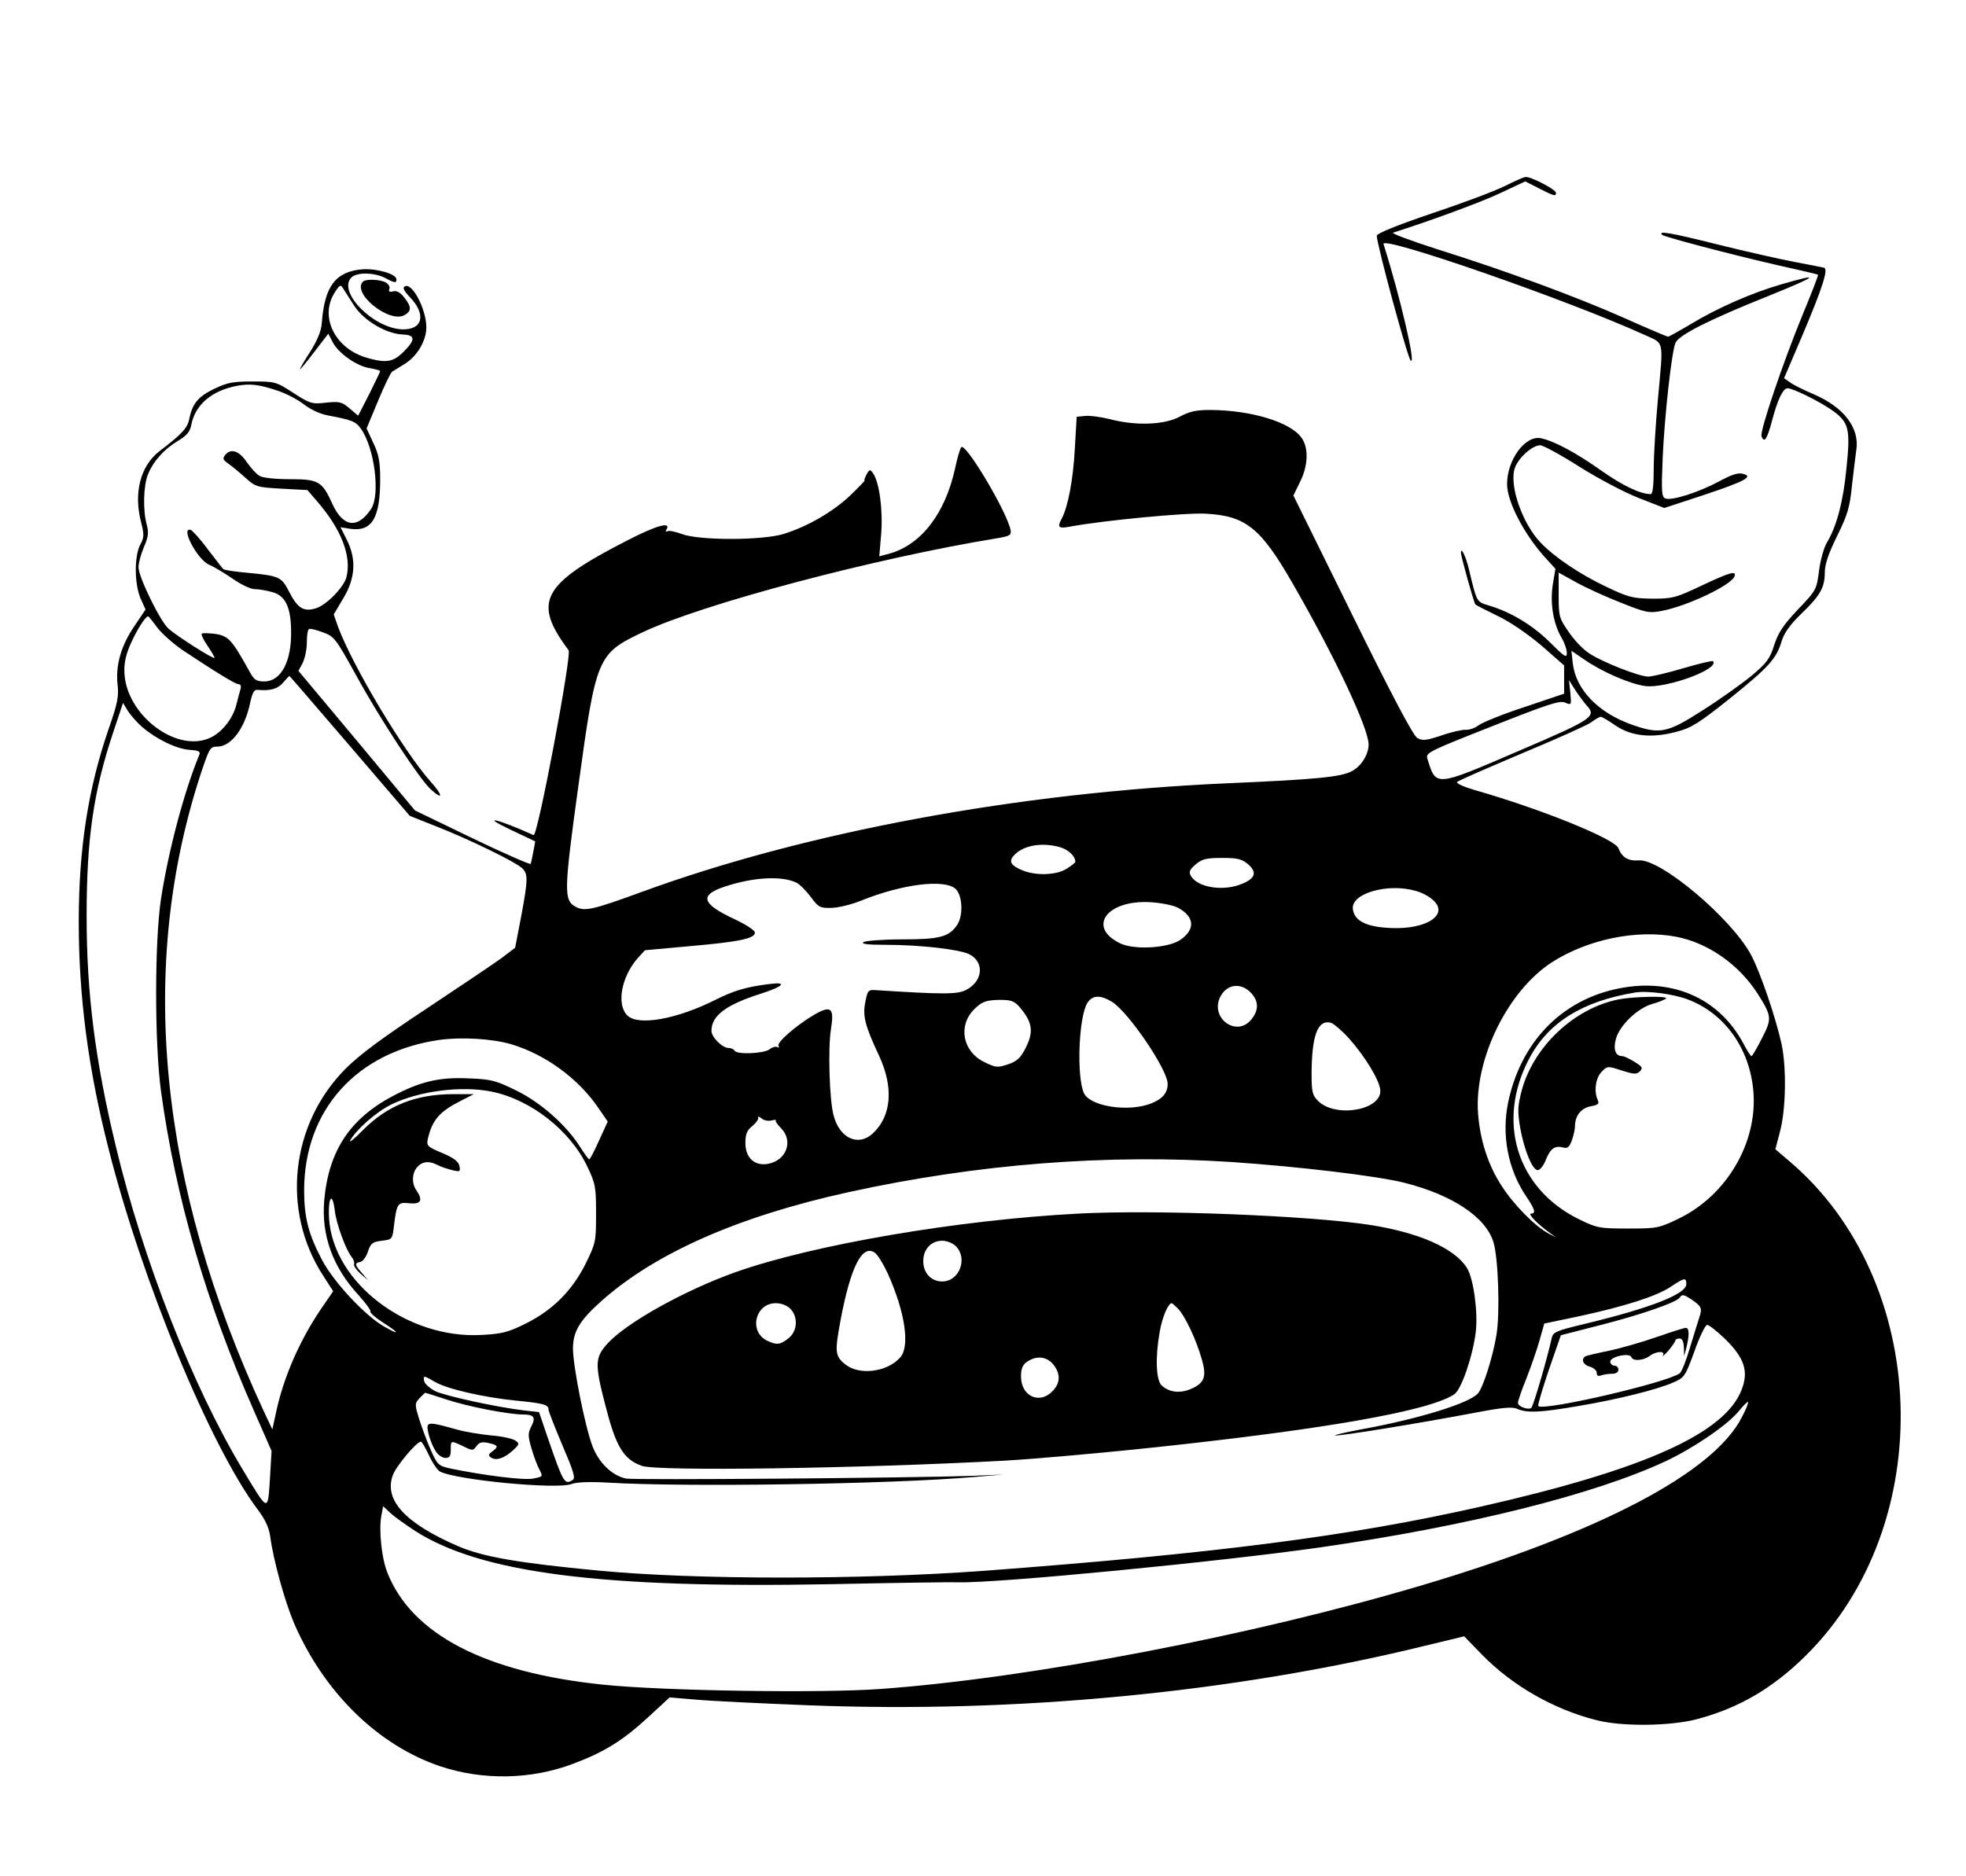
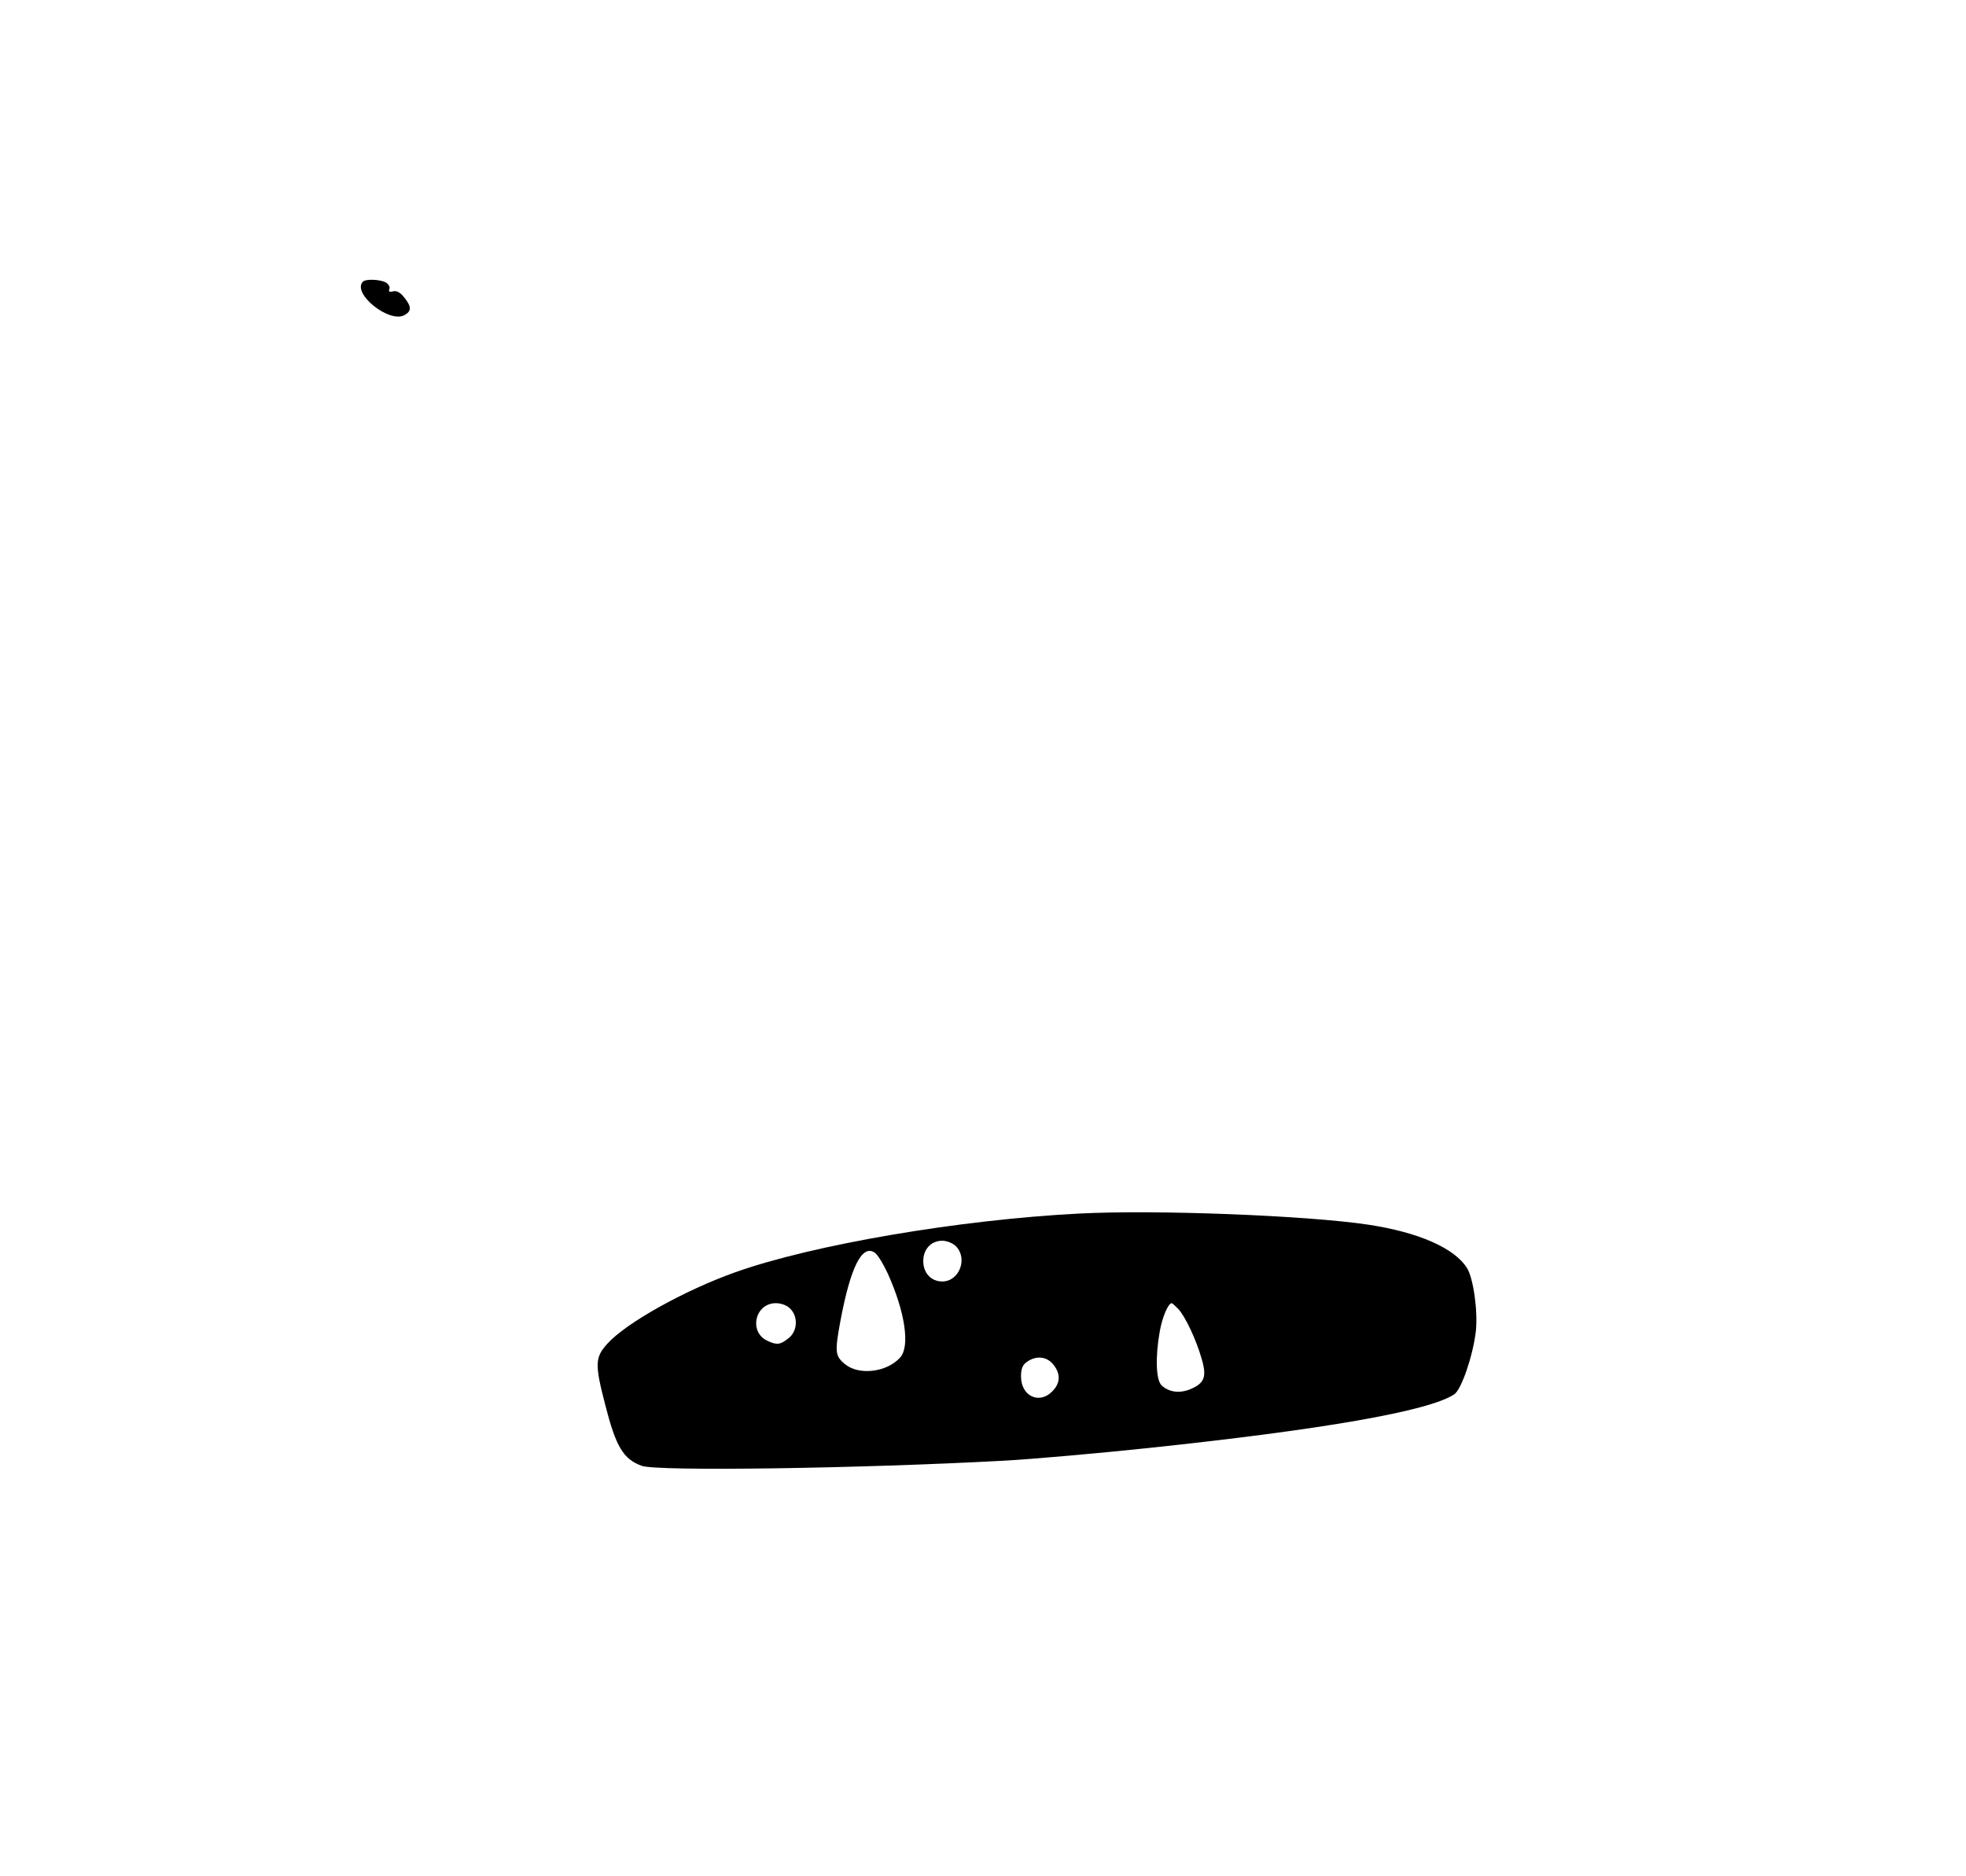
<svg xmlns="http://www.w3.org/2000/svg" version="1.0" width="724pt" height="691pt" viewBox="0 0 724 691" preserveAspectRatio="xMidYMid meet">
  <g transform="translate(0,691) scale(0.1,-0.1)" fill="#000000" stroke="none">
-     <path d="M5540 6224 c-36 -18 -156 -63 -267 -100 -127 -43 -203 -74 -203 -82 0 -31 113 -449 125 -460 21 -21 -39 236 -100 429 -11 34 681 -207 958 -333 78 -36 73 -12 52 -243 -8 -88 -15 -202 -15 -252 0 -63 -4 -93 -11 -93 -38 0 -105 32 -181 86 -95 67 -175 110 -224 120 -58 11 -125 -81 -124 -171 1 -64 61 -179 136 -264 l42 -46 -10 -60 c-10 -68 2 -141 32 -193 11 -18 20 -44 20 -57 0 -20 -8 -15 -63 40 -63 62 -143 111 -225 135 -45 14 -43 10 -73 135 -11 46 -29 83 -29 59 0 -13 48 -185 53 -190 2 -3 40 -22 83 -43 48 -23 111 -67 162 -110 l82 -72 0 -52 0 -52 -145 -49 c-80 -26 -156 -57 -169 -67 -13 -10 -35 -18 -48 -17 -12 1 -53 -8 -90 -21 -57 -19 -70 -20 -89 -9 -15 9 -94 158 -239 453 l-217 440 24 49 c31 61 33 128 5 165 -42 57 -185 100 -334 101 -53 0 -77 -5 -114 -25 -57 -30 -161 -34 -256 -9 -33 8 -74 14 -92 12 l-31 -3 -7 -120 c-6 -112 -25 -211 -48 -255 -18 -33 -12 -38 34 -29 121 22 419 51 496 47 148 -8 203 -52 322 -260 154 -267 278 -531 278 -590 0 -37 -27 -80 -61 -98 -39 -22 -134 -31 -459 -45 -771 -34 -1553 -179 -2159 -401 -178 -65 -208 -72 -241 -54 -44 24 -44 55 10 446 65 475 70 486 236 565 219 104 855 273 1309 347 42 7 49 11 47 27 -10 64 -166 326 -182 308 -4 -4 -15 -40 -23 -79 -37 -167 -125 -280 -241 -313 l-38 -10 7 83 c7 87 -7 191 -30 223 -11 15 -13 15 -24 -5 -6 -12 -10 -22 -7 -22 2 0 -21 -24 -52 -54 -65 -62 -160 -116 -247 -143 -82 -24 -310 -24 -374 0 -24 9 -48 14 -54 10 -6 -3 -7 -1 -3 6 19 31 -34 17 -141 -38 -319 -163 -353 -227 -219 -406 12 -17 -114 -687 -129 -681 -130 59 -202 76 -87 21 l93 -44 -7 -38 c-4 -21 -8 -41 -10 -45 -2 -3 -99 39 -215 95 l-211 102 -214 257 -215 257 16 30 c8 17 15 50 15 75 0 25 3 47 8 49 4 3 27 -3 51 -12 42 -15 47 -22 124 -161 84 -154 232 -380 273 -417 47 -43 46 -23 -1 29 -98 110 -286 424 -340 569 l-16 46 35 59 c45 74 49 145 13 216 l-23 46 38 -6 c78 -10 108 40 108 183 0 64 -5 91 -25 133 l-25 54 42 101 c23 56 47 105 52 108 6 4 27 17 47 29 45 28 79 85 79 134 0 68 -53 168 -80 151 -8 -5 -2 -17 19 -39 62 -64 48 -122 -29 -119 -107 5 -238 139 -186 191 20 20 84 19 125 -2 35 -19 41 -19 41 -5 0 20 -73 41 -126 37 -98 -8 -139 -62 -149 -198 -2 -29 -16 -63 -43 -106 -23 -35 -39 -64 -37 -64 2 0 27 30 54 66 l50 65 16 -31 c21 -41 89 -89 137 -96 21 -4 38 -8 38 -11 0 -2 -18 -40 -40 -84 l-41 -80 -32 27 c-28 24 -37 26 -86 21 -52 -6 -59 -4 -121 36 -63 41 -67 42 -150 42 -73 0 -93 -4 -143 -28 -59 -29 -79 -54 -91 -114 -7 -31 -29 -54 -109 -115 -70 -54 -96 -154 -67 -263 11 -44 11 -55 -4 -82 -22 -43 -21 -146 2 -198 l18 -40 -41 -61 c-49 -71 -70 -145 -62 -216 5 -42 0 -69 -33 -163 -76 -221 -110 -442 -110 -711 0 -275 35 -543 110 -836 123 -487 376 -1098 549 -1328 28 -37 42 -68 46 -99 12 -89 54 -240 88 -320 111 -256 310 -450 539 -527 157 -52 333 -49 487 9 118 44 186 87 280 174 l77 71 95 -8 c52 -5 239 -14 416 -21 765 -30 1562 46 2266 218 l149 36 66 -68 c112 -114 263 -201 422 -241 93 -24 272 -22 370 4 153 41 276 112 398 232 493 485 463 1385 -62 1826 l-48 41 18 69 c21 82 23 232 5 318 -22 99 -77 261 -112 328 -72 135 -334 356 -414 349 -39 -3 -62 11 -75 45 -13 34 -284 144 -529 214 -41 12 -70 25 -65 30 5 5 111 51 236 104 125 52 241 104 257 115 16 12 32 21 36 21 4 0 28 -14 54 -32 59 -40 134 -48 226 -23 54 14 82 32 195 122 144 116 172 147 191 211 9 30 30 60 71 100 71 68 88 98 88 153 0 30 13 69 45 134 39 79 47 106 55 186 6 52 13 111 16 131 13 81 -45 158 -157 206 -35 15 -74 34 -86 43 l-23 16 65 152 c78 184 99 251 82 255 -7 2 -55 11 -107 21 -52 10 -183 39 -290 66 -173 43 -215 50 -199 34 9 -8 257 -73 418 -110 84 -19 155 -35 156 -37 2 -2 -24 -68 -57 -148 -72 -175 -158 -429 -151 -447 10 -26 20 -12 38 55 21 80 41 122 58 122 19 0 113 -46 161 -79 65 -45 71 -69 56 -214 -12 -126 -37 -217 -72 -275 -11 -18 -24 -64 -29 -103 -9 -70 -10 -73 -77 -143 -54 -57 -73 -85 -88 -131 -16 -52 -28 -67 -85 -115 -37 -30 -118 -88 -180 -127 -129 -83 -156 -88 -257 -53 -126 44 -209 130 -220 227 l-5 46 47 -32 c68 -47 171 -91 226 -98 78 -9 276 64 248 92 -2 2 -51 -9 -108 -26 -58 -17 -116 -31 -130 -31 -34 0 -174 55 -221 88 -21 14 -54 49 -73 78 -34 49 -36 55 -36 134 l0 83 63 -35 c34 -19 108 -53 164 -75 95 -38 106 -40 153 -31 94 18 257 95 268 128 7 21 -18 14 -122 -35 -95 -45 -106 -48 -181 -48 -73 1 -88 5 -168 43 -96 45 -193 110 -244 164 -69 72 -118 218 -93 278 15 37 64 80 92 80 11 0 77 -36 146 -80 70 -44 169 -96 219 -115 l92 -36 143 47 c156 52 187 69 146 79 -18 5 -43 -4 -89 -29 -73 -39 -172 -71 -196 -62 -14 6 -15 24 -10 149 7 158 33 390 47 424 12 29 125 86 345 174 180 73 194 85 49 43 -112 -32 -239 -88 -338 -148 -42 -25 -80 -46 -83 -46 -4 0 -77 31 -162 69 -178 79 -436 174 -691 254 -96 31 -168 58 -160 60 141 45 315 109 391 144 l96 45 51 -26 c57 -29 62 -30 62 -16 0 12 -94 61 -112 58 -7 0 -42 -16 -78 -34z m-4235 -441 c35 -54 118 -103 178 -105 47 -2 48 -19 3 -64 -37 -37 -63 -42 -131 -23 -119 32 -179 149 -124 239 20 32 23 33 33 17 6 -10 25 -39 41 -64z m-277 -314 c29 -10 70 -32 92 -49 23 -18 59 -35 87 -40 89 -17 103 -22 122 -49 50 -70 72 -242 38 -295 -50 -75 -103 -69 -143 18 -38 84 -51 91 -158 91 -50 0 -100 5 -110 12 -11 6 -31 28 -46 49 -28 43 -59 54 -80 29 -11 -14 -10 -18 11 -33 13 -9 41 -32 63 -52 37 -33 42 -35 133 -40 l95 -5 37 -43 c88 -102 126 -200 107 -277 -9 -37 -72 -102 -111 -115 -46 -15 -69 -1 -100 60 -28 55 -36 59 -151 70 -47 4 -88 10 -92 14 -4 4 -29 37 -57 73 -27 37 -56 68 -62 71 -41 13 24 -110 67 -128 17 -7 55 -30 86 -51 31 -22 67 -39 82 -39 15 0 44 -5 65 -11 48 -13 68 -55 69 -143 2 -113 -37 -186 -99 -186 -28 0 -37 6 -51 31 -68 123 -80 136 -128 144 -25 3 -48 4 -51 1 -3 -3 6 -23 21 -44 14 -21 26 -41 26 -45 0 -8 -136 78 -169 107 -31 27 -111 191 -111 227 0 15 9 48 20 74 17 39 18 54 10 84 -14 52 -12 143 5 184 20 49 60 93 110 123 32 19 44 33 49 57 14 76 75 128 169 146 49 9 83 5 155 -20z m-450 -869 c16 -22 58 -59 92 -83 125 -83 195 -126 208 -127 8 0 11 -7 8 -17 -3 -10 -10 -37 -16 -60 -12 -48 -50 -97 -91 -118 -124 -64 -318 81 -321 242 -1 34 7 67 26 108 23 50 52 95 62 95 1 0 16 -18 32 -40z m710 -437 l221 -258 98 -39 c118 -46 290 -130 315 -153 23 -21 23 -41 -3 -180 l-22 -114 -53 -40 c-29 -21 -154 -105 -276 -186 -159 -105 -243 -167 -295 -219 -203 -204 -238 -522 -84 -761 l38 -59 -44 -64 c-79 -116 -140 -255 -167 -385 l-13 -60 -33 70 c-387 836 -465 1638 -228 2353 29 86 32 92 58 92 51 0 101 66 121 160 8 38 15 51 27 49 47 -4 74 3 94 26 12 14 22 25 24 25 1 0 101 -116 222 -257z m4553 151 c40 -43 29 -51 -246 -169 -314 -135 -306 -134 -339 -28 -6 20 10 28 239 118 207 82 250 96 269 87 23 -10 23 -9 19 36 l-5 47 22 -35 c12 -19 31 -44 41 -56z m-5317 -82 c51 -44 126 -81 175 -84 32 -2 40 -6 35 -18 -56 -136 -113 -350 -141 -530 -24 -158 -24 -534 0 -710 54 -392 165 -774 342 -1176 l65 -148 -6 -104 c-8 -122 -5 -123 -99 33 -185 306 -369 776 -469 1195 -76 316 -107 563 -107 845 0 286 25 458 97 675 l37 111 17 -28 c9 -15 33 -43 54 -61z m3378 -442 c32 -9 58 -33 58 -54 0 -4 -15 -15 -32 -26 -39 -24 -113 -26 -162 -6 -42 17 -52 32 -34 53 32 38 101 52 170 33z m694 -63 c34 -30 27 -52 -21 -72 -68 -29 -163 -15 -189 28 -9 15 -6 23 17 43 24 20 38 24 97 24 58 0 73 -4 96 -23z m-1663 -68 c12 -6 36 -30 53 -53 28 -38 34 -41 75 -40 24 0 74 12 111 27 151 61 306 80 347 43 26 -24 29 -100 5 -134 -30 -43 -64 -52 -201 -52 -70 0 -135 -5 -143 -10 -10 -7 15 -10 80 -10 130 0 275 -17 310 -35 56 -29 50 -99 -12 -131 -32 -17 -83 -17 -333 -1 -27 2 -30 -1 -38 -42 -11 -53 -2 -88 50 -199 55 -118 46 -223 -23 -287 -53 -49 -122 -18 -144 66 -16 57 -21 249 -10 318 13 78 1 89 -59 55 -67 -39 -142 -104 -134 -116 3 -6 2 -8 -4 -5 -6 4 -19 0 -29 -8 -22 -16 -120 -20 -129 -5 -3 6 -13 10 -22 10 -23 0 -63 40 -63 63 0 56 53 96 182 137 87 28 99 45 27 35 -80 -10 -127 -24 -191 -56 -144 -73 -288 -99 -328 -59 -40 40 -22 140 36 208 l29 32 165 15 c182 16 240 28 240 50 0 8 -32 29 -72 48 -125 58 -135 90 -37 122 103 34 207 40 262 14z m2279 -30 c21 -5 50 -20 64 -33 63 -54 -22 -111 -157 -104 -87 4 -132 26 -137 70 -7 57 127 96 230 67z m-875 -62 c62 -33 66 -79 11 -118 -44 -31 -169 -39 -222 -14 -124 59 -51 161 109 152 39 -2 84 -11 102 -20z m1834 -107 c118 -22 233 -102 303 -212 51 -81 52 -90 14 -163 -18 -36 -35 -65 -38 -65 -3 0 -16 20 -29 45 -92 173 -272 249 -479 200 -200 -47 -343 -200 -388 -415 -25 -120 -1 -247 66 -346 33 -49 37 -64 18 -64 -13 -1 26 -40 72 -73 24 -17 24 -17 -8 0 -50 27 -128 106 -172 175 -50 76 -80 170 -87 268 -14 200 110 452 274 557 131 83 309 120 454 93z m-1566 -205 c30 -30 32 -64 4 -99 -54 -69 -155 4 -115 83 24 46 74 53 111 16z m1610 -26 c136 -51 229 -181 242 -339 16 -189 -99 -384 -276 -469 -73 -35 -80 -36 -186 -36 -106 0 -114 2 -180 34 -230 113 -306 361 -183 593 70 132 195 210 388 242 45 8 142 -5 195 -25z m-2120 -9 c61 -38 205 -250 205 -302 0 -33 -18 -55 -60 -72 -83 -33 -224 -12 -248 37 -28 59 -20 284 13 334 19 28 47 29 90 3z m-333 -28 c40 -50 44 -84 16 -140 -19 -38 -31 -50 -65 -62 -40 -13 -45 -13 -88 8 -79 38 -98 132 -39 193 30 31 49 37 109 36 33 -1 45 -7 67 -35z m1206 -107 c58 -65 112 -153 115 -190 6 -74 -165 -104 -229 -40 -21 21 -24 33 -24 102 1 141 23 198 71 186 10 -3 41 -29 67 -58z m-3086 -21 c127 -38 249 -127 323 -237 l33 -48 -32 -70 c-17 -38 -33 -69 -36 -69 -3 0 -18 21 -34 46 -50 79 -143 162 -234 207 -76 37 -92 42 -176 45 -104 5 -171 -10 -266 -58 -168 -85 -249 -204 -266 -391 -11 -129 31 -246 127 -350 26 -29 46 -56 43 -60 -2 -4 18 -22 46 -40 61 -39 65 -49 8 -17 -71 39 -188 164 -232 247 -50 95 -66 157 -66 256 0 297 194 512 500 555 82 11 193 4 262 -16z m-70 -175 c144 -30 288 -143 351 -276 30 -63 32 -75 32 -174 0 -102 -1 -107 -38 -183 -50 -100 -122 -172 -221 -221 -64 -32 -87 -38 -163 -42 -273 -15 -544 191 -561 426 -5 80 12 107 21 31 6 -49 40 -142 62 -170 7 -8 11 -20 9 -26 -3 -5 8 -21 23 -35 l28 -24 -22 26 c-27 30 -28 37 -6 41 9 2 22 19 28 38 10 31 17 36 51 40 39 5 39 5 45 57 10 81 14 86 57 81 43 -4 50 11 26 47 -19 26 -17 65 3 87 19 21 45 23 76 6 12 -6 36 -14 53 -18 28 -7 30 -5 26 15 -3 16 -20 30 -63 48 -57 24 -59 27 -53 54 16 68 43 99 120 138 l49 25 -75 0 c-139 0 -244 -42 -334 -133 -32 -33 -53 -49 -46 -37 22 40 95 104 151 132 103 50 260 70 371 47z m1029 -106 c12 3 19 3 16 1 -3 -3 6 -16 19 -29 47 -48 20 -120 -49 -132 -49 -8 -82 23 -82 77 0 33 6 47 25 62 14 12 24 25 22 31 -2 6 4 5 12 -2 9 -8 25 -11 37 -8z m1694 -153 c250 -17 534 -51 635 -76 179 -45 302 -127 330 -220 18 -60 24 -261 11 -340 -14 -85 -49 -193 -68 -216 -32 -37 -221 -95 -437 -134 -54 -10 -94 -20 -89 -21 12 -4 311 45 512 83 104 20 139 23 158 15 35 -16 85 -14 224 10 149 25 292 61 351 87 41 18 44 22 78 115 19 54 40 97 47 97 7 0 37 -24 67 -53 70 -69 86 -118 60 -185 -61 -162 -362 -296 -964 -432 -477 -108 -975 -172 -1830 -236 -453 -33 -1061 -33 -1415 1 -297 28 -428 51 -518 90 -194 84 -273 169 -241 260 11 33 88 125 104 125 4 0 17 -23 30 -51 13 -28 31 -54 40 -59 59 -31 430 -67 485 -46 19 7 67 9 135 5 284 -17 1034 -6 1350 21 l105 9 -115 -5 c-235 -8 -1239 -16 -1274 -10 -51 10 -101 58 -124 119 -28 73 -72 296 -72 360 0 63 25 104 106 176 198 176 504 311 909 400 475 104 949 141 1410 111z m1675 -450 c0 -36 -129 -87 -373 -146 -108 -26 -118 -30 -123 -54 -18 -81 -68 -251 -75 -256 -14 -8 -49 6 -49 19 0 7 14 48 32 92 17 44 39 107 48 140 l17 60 129 27 c166 36 283 73 336 108 52 35 58 35 58 10z m20 -57 c35 -24 39 -31 29 -62 -5 -14 -20 -65 -35 -113 -14 -48 -31 -91 -38 -96 -47 -35 -501 -140 -521 -121 -3 3 15 63 39 134 l44 127 148 38 c145 37 279 83 290 101 8 13 16 11 44 -8z m-4628 -303 c44 -26 179 -57 300 -69 102 -10 118 -15 118 -33 0 -6 23 -65 51 -131 41 -96 49 -121 38 -128 -30 -19 -34 -12 -91 153 l-33 97 -55 6 c-101 12 -289 53 -327 71 -21 11 -39 27 -41 37 -4 22 -1 21 40 -3z m40 -64 c77 -26 230 -56 285 -56 40 0 47 -11 29 -45 -12 -24 -12 -34 1 -79 8 -28 21 -63 29 -78 14 -27 14 -27 -23 -34 -35 -7 -182 12 -304 37 -44 10 -48 13 -72 67 -14 31 -33 83 -43 114 -17 55 -17 58 1 78 10 11 20 20 21 20 2 0 36 -11 76 -24z m4773 -65 c-103 -205 -523 -425 -1175 -619 -625 -186 -1444 -343 -1998 -383 -220 -16 -803 -7 -1022 16 -434 45 -705 186 -794 414 -21 53 -31 155 -22 206 l7 37 27 -25 c15 -14 56 -43 91 -66 242 -155 686 -212 1531 -196 234 5 445 8 470 7 142 -4 965 76 1335 129 541 78 1006 194 1269 317 106 50 228 134 269 184 17 21 32 36 34 34 3 -2 -7 -27 -22 -55z" />
-     <path d="M5961 3229 c-163 -32 -313 -173 -357 -335 -15 -58 -16 -75 -6 -137 15 -83 45 -157 65 -157 8 0 22 17 30 39 17 41 33 53 65 44 15 -4 22 3 31 28 6 17 11 40 11 50 0 39 22 67 57 74 28 5 33 9 27 23 -15 32 -8 82 14 104 21 22 23 22 74 5 45 -14 55 -15 67 -3 12 13 9 17 -20 35 -19 12 -39 21 -45 21 -25 0 -34 25 -23 64 13 49 80 113 133 128 22 6 45 15 51 20 12 10 -116 8 -174 -3z" />
    <path d="M3972 2440 c-443 -23 -980 -115 -1264 -216 -188 -67 -403 -187 -472 -264 -45 -50 -46 -75 -7 -225 39 -153 66 -199 134 -224 55 -21 805 -10 1337 19 107 6 343 27 524 46 645 68 1037 136 1131 198 27 17 70 145 80 233 8 72 -9 196 -33 233 -46 73 -178 131 -362 159 -225 34 -784 56 -1068 41z m-452 -120 c45 -45 13 -130 -50 -130 -41 0 -70 31 -70 75 0 44 29 75 70 75 17 0 39 -9 50 -20z m-251 -100 c64 -142 83 -269 46 -310 -49 -55 -153 -67 -204 -24 -36 30 -37 45 -16 159 37 197 79 281 125 252 11 -6 32 -41 49 -77z m-359 -130 c30 -30 27 -83 -6 -109 -30 -24 -43 -26 -77 -10 -71 32 -47 139 30 139 20 0 41 -8 53 -20z m1429 -1 c26 -28 66 -113 86 -183 20 -67 11 -91 -42 -113 -39 -16 -78 -11 -105 14 -21 19 -24 105 -7 199 9 52 31 104 44 104 2 0 13 -10 24 -21z m-460 -205 c28 -35 26 -69 -4 -99 -48 -49 -115 -17 -115 55 0 29 6 43 22 54 34 24 73 20 97 -10z" />
-     <path d="M6100 1985 c-52 -18 -131 -41 -174 -50 -44 -9 -83 -18 -88 -21 -17 -11 -7 -32 17 -38 14 -4 25 -14 25 -22 0 -11 5 -14 16 -10 9 3 27 6 40 6 15 0 24 6 24 15 0 8 -7 15 -15 15 -8 0 -15 7 -15 15 0 18 72 34 78 16 5 -15 43 -13 66 4 25 19 60 20 50 3 -3 -7 5 1 20 17 14 17 25 33 26 38 0 4 7 7 15 7 10 0 15 -11 16 -32 l1 -33 8 30 c12 47 11 75 -2 74 -7 0 -56 -16 -108 -34z" />
-     <path d="M1576 1661 c-7 -11 10 -68 29 -97 8 -13 24 -24 35 -24 16 0 20 7 20 30 0 35 -1 35 46 13 34 -17 36 -17 49 1 10 14 21 16 44 11 36 -8 38 -13 14 -31 -15 -11 -16 -15 -4 -23 19 -12 48 -2 79 26 25 23 26 26 10 37 -10 7 -50 16 -90 19 -40 4 -95 13 -123 21 -82 23 -103 27 -109 17z" />
    <path d="M1337 5873 c-43 -42 95 -154 152 -124 27 15 27 31 0 65 -15 19 -28 26 -41 23 -14 -4 -18 -1 -14 9 3 7 -3 18 -14 24 -21 11 -73 13 -83 3z" />
  </g>
</svg>